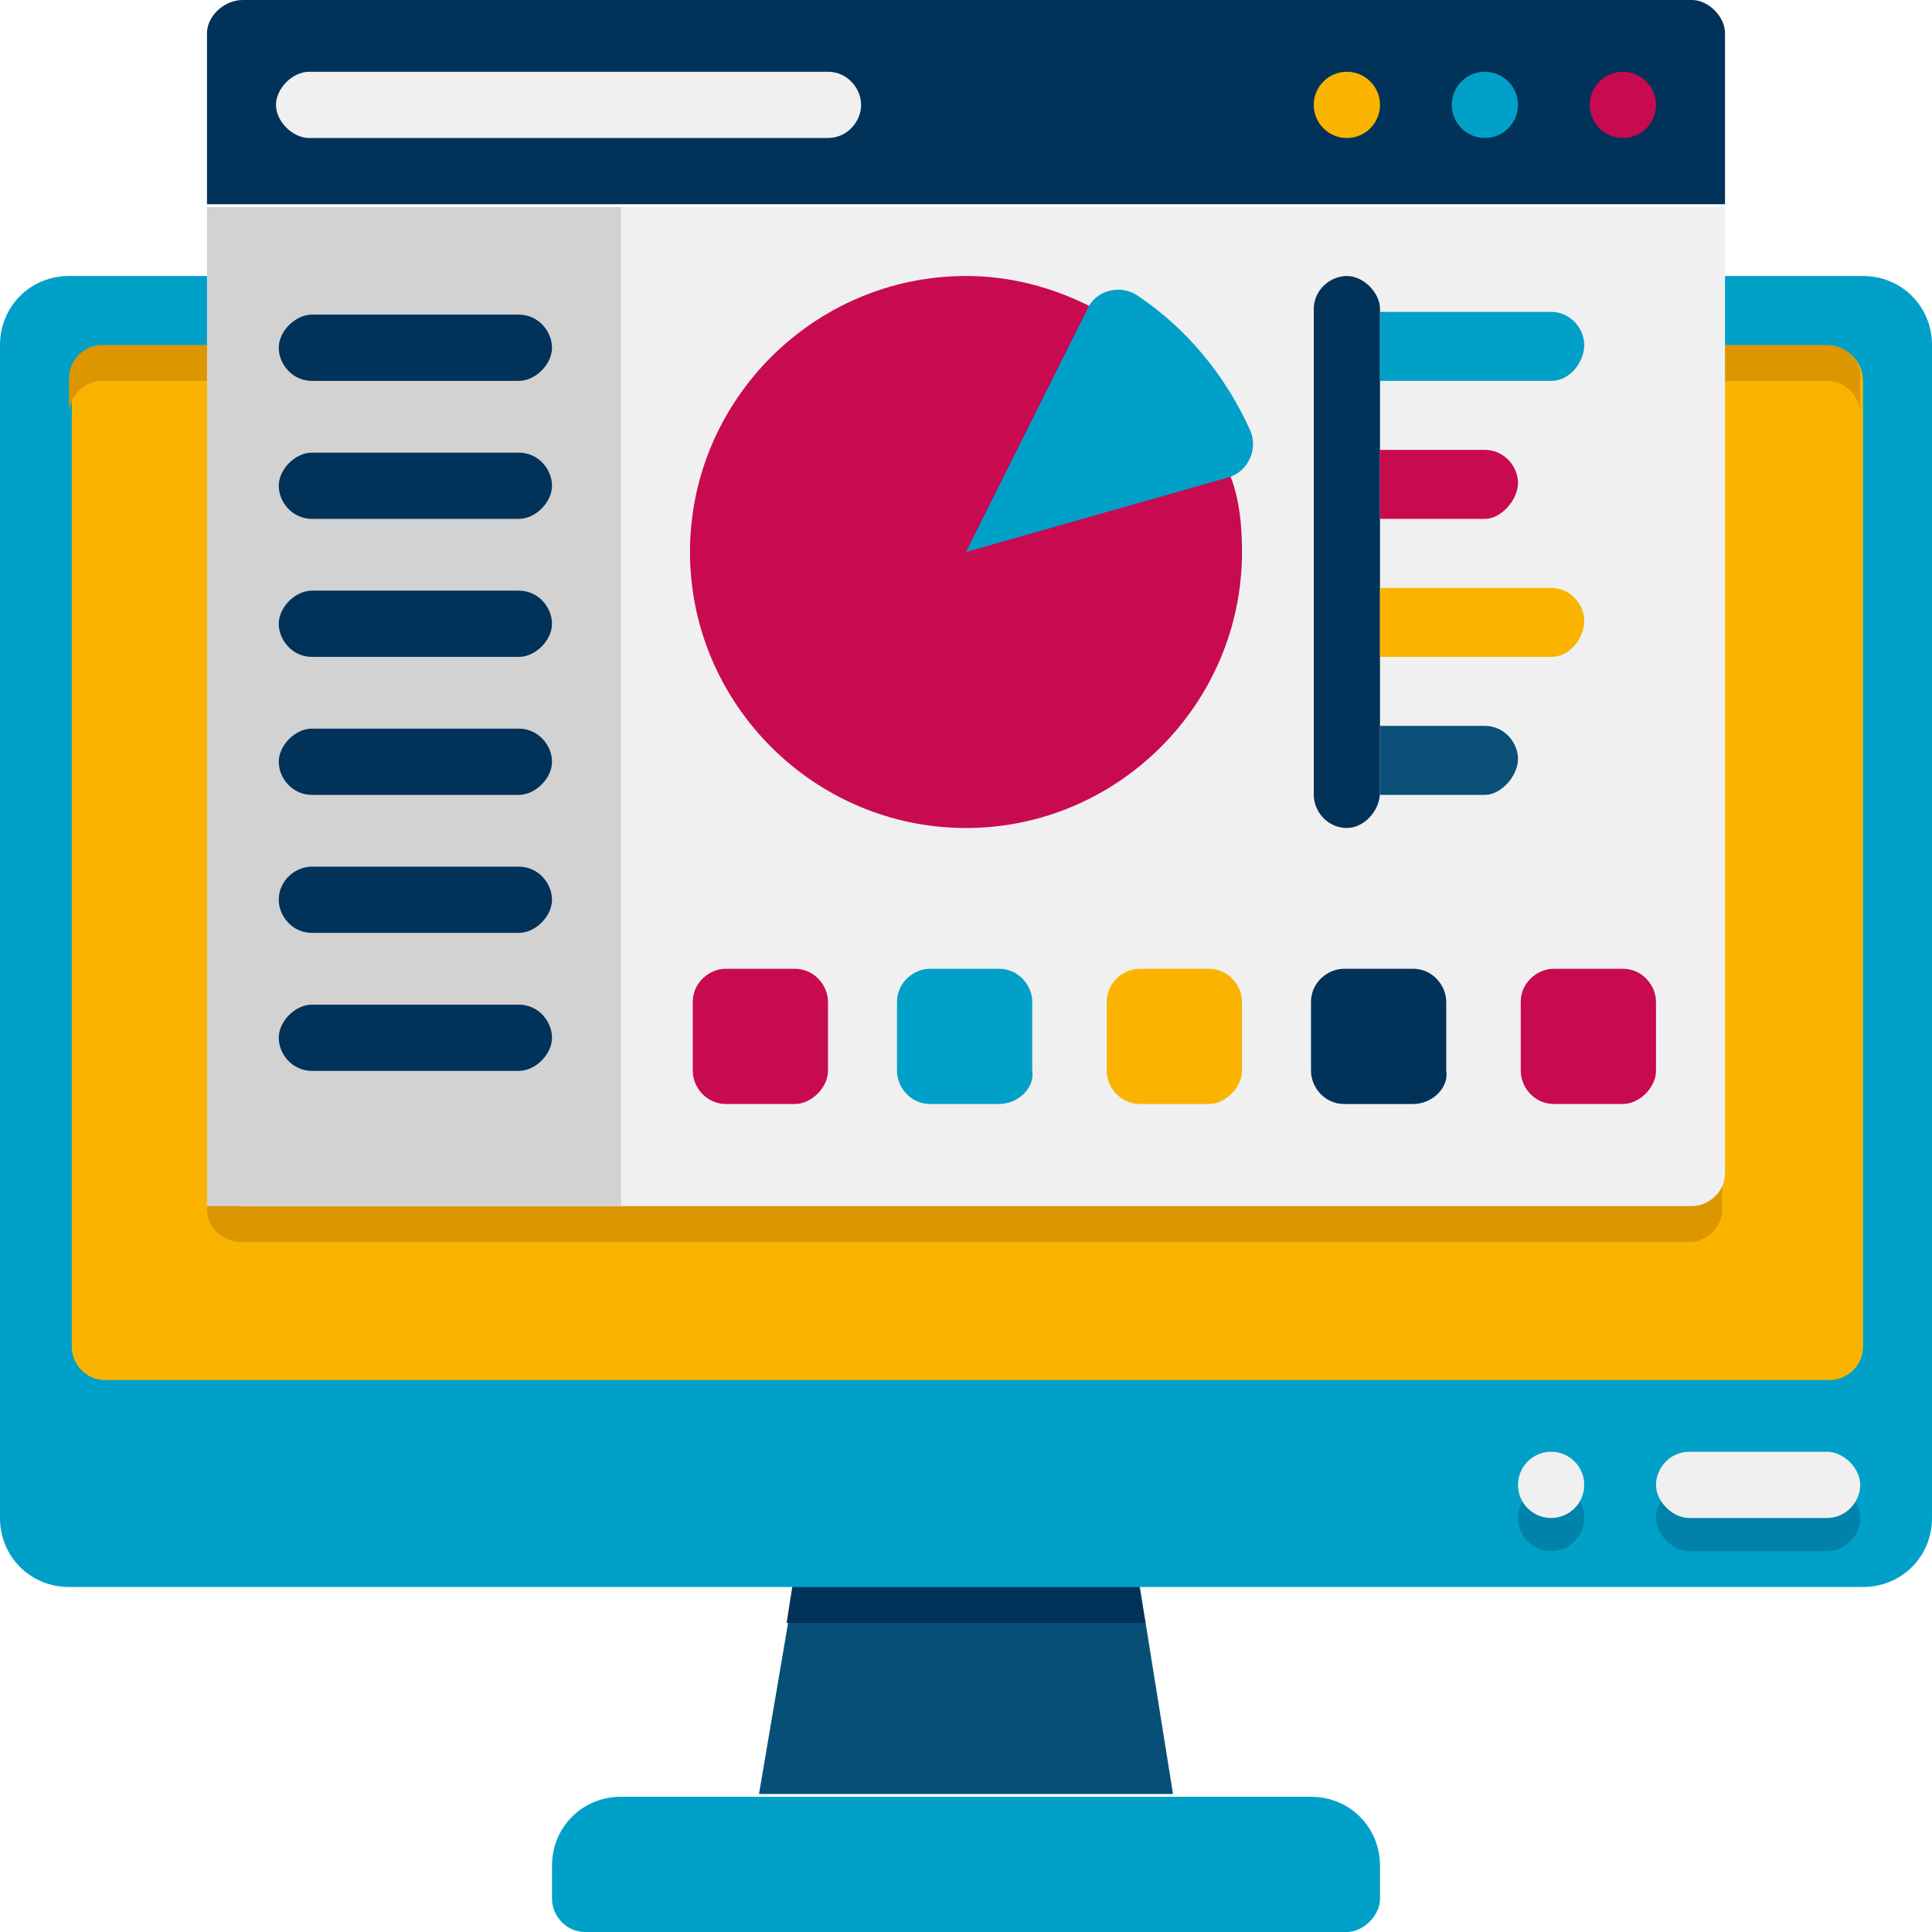
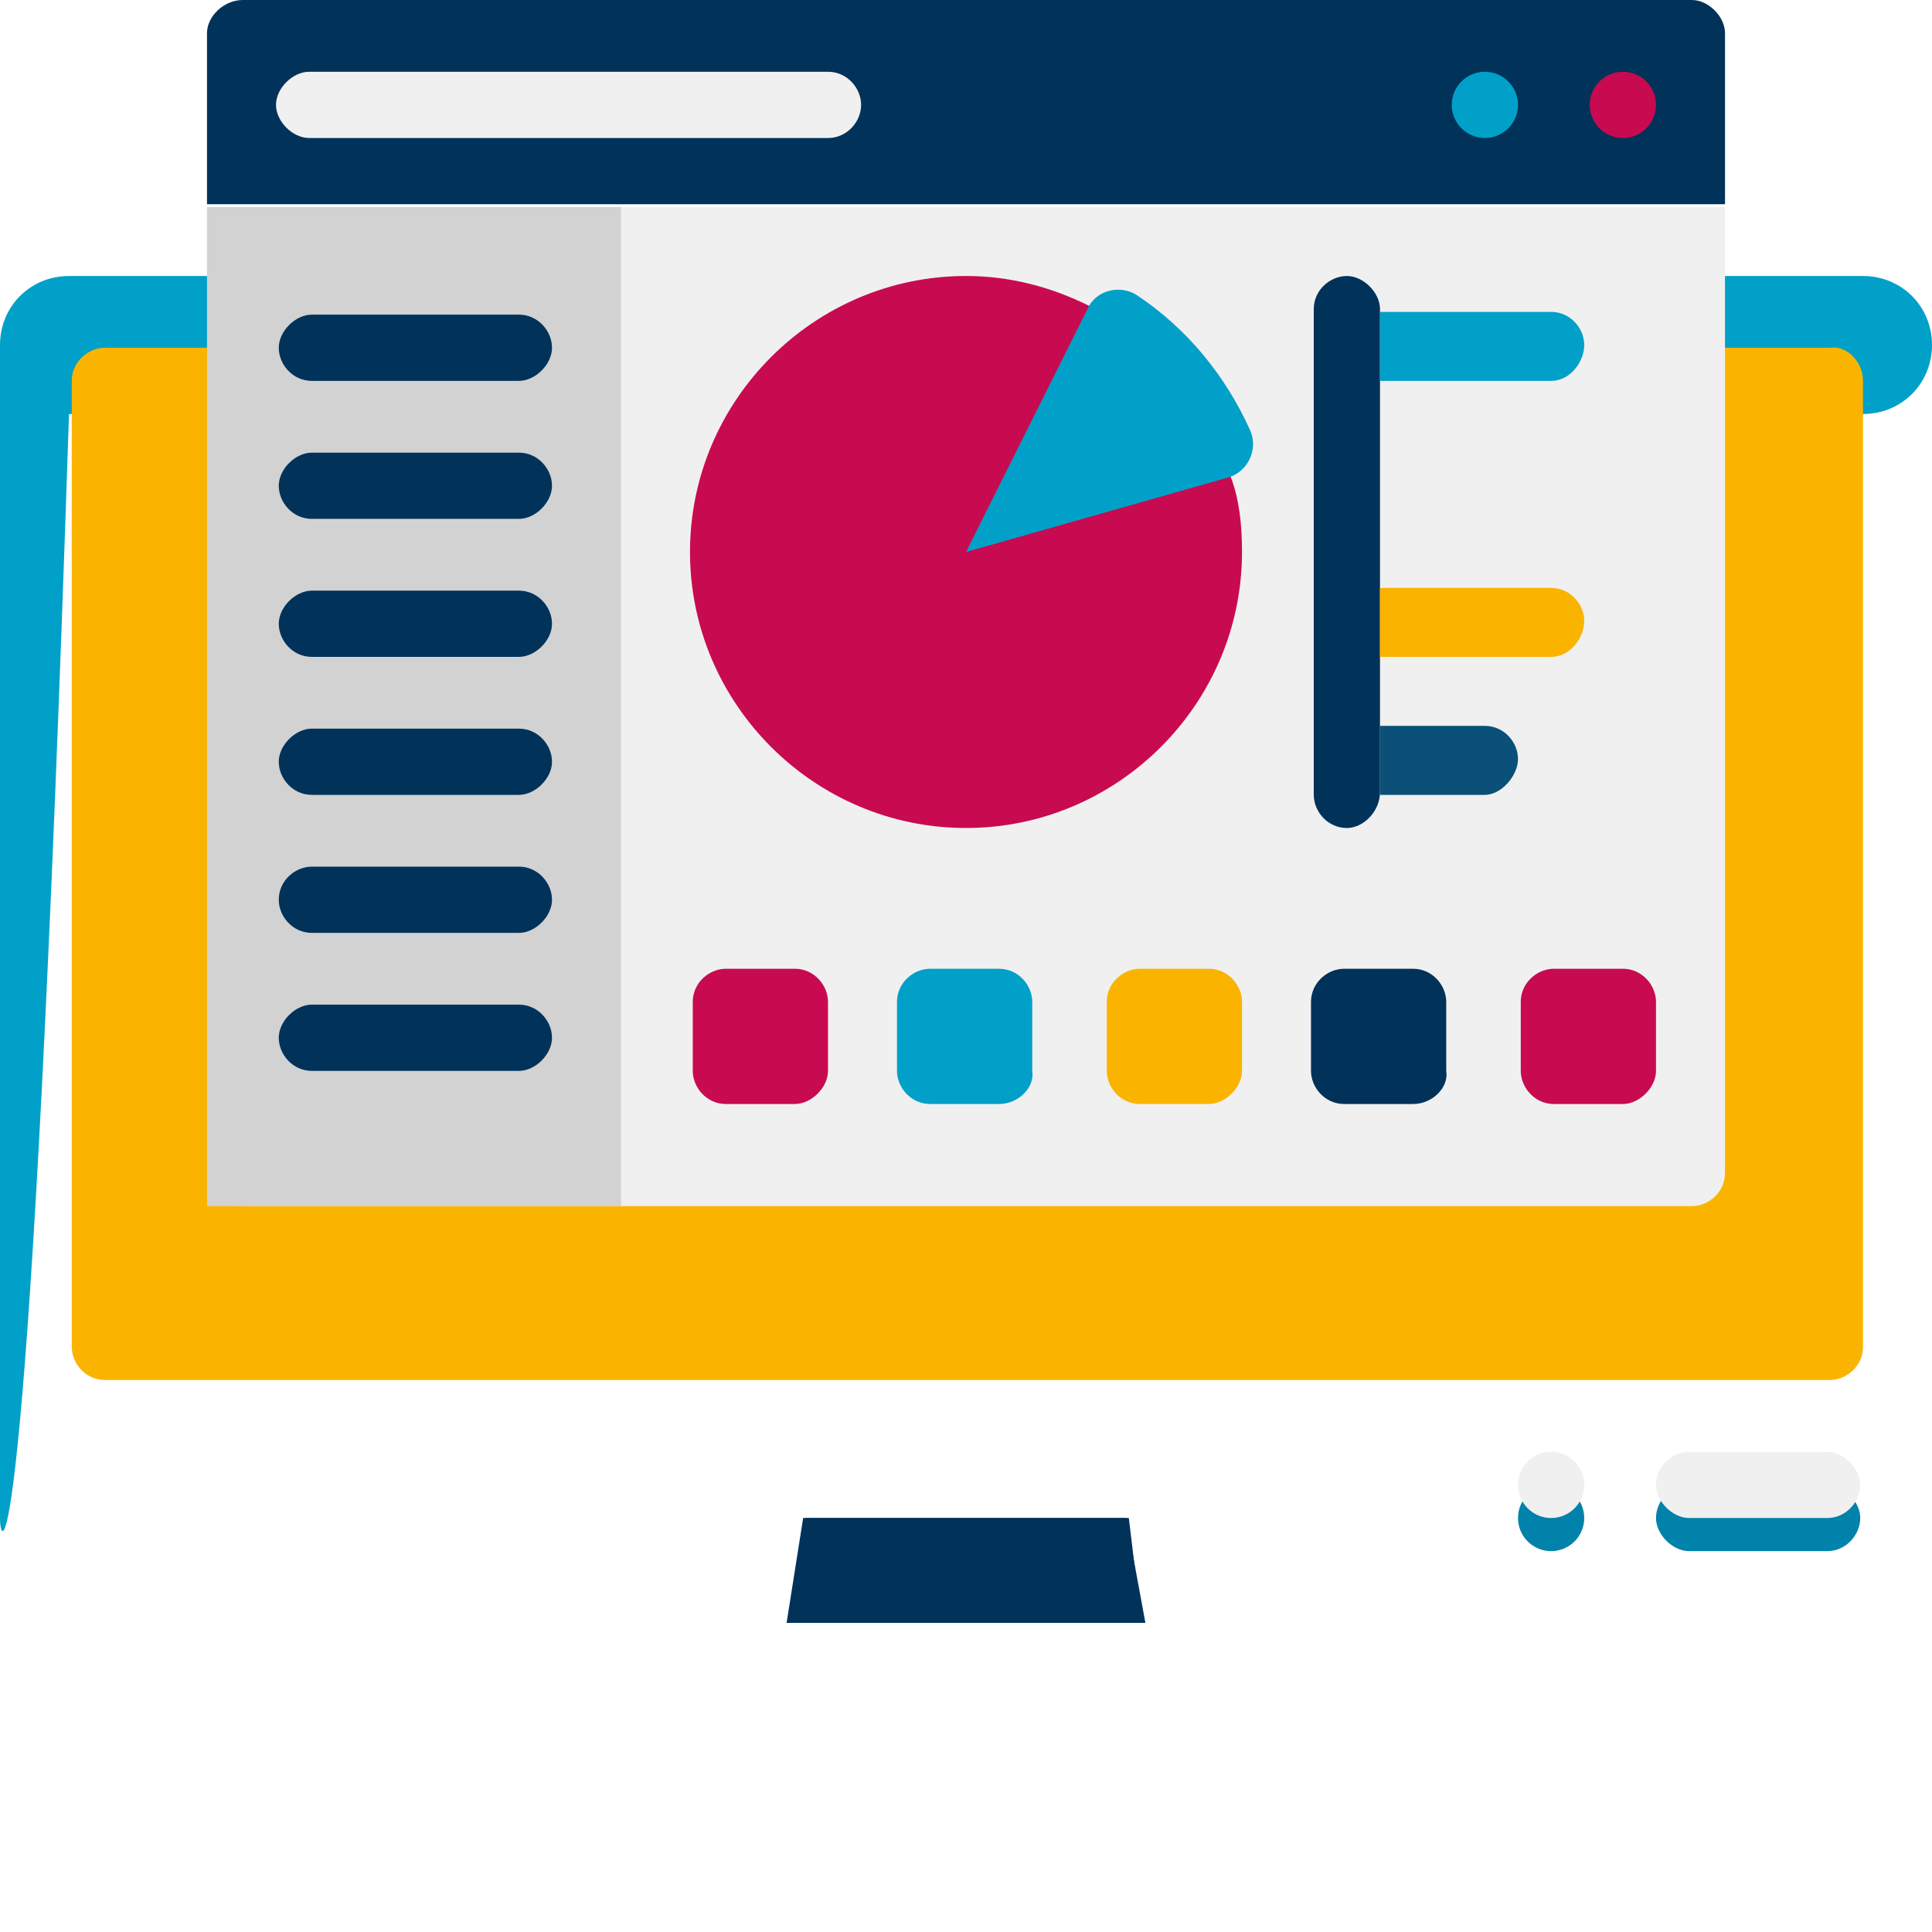
<svg xmlns="http://www.w3.org/2000/svg" version="1.1" id="Icons" x="0px" y="0px" width="70px" height="70px" viewBox="0 0 70 70" style="enable-background:new 0 0 70 70;" xml:space="preserve">
  <style type="text/css">
	.st0{fill:#074F77;}
	.st1{fill:#00325A;}
	.st2{fill:#01A0C8;}
	.st3{fill:#0082AA;}
	.st4{fill:#FAB400;}
	.st5{fill:#DC9600;}
	.st6{fill:#F0F0F0;}
	.st7{fill:#C80A50;}
	.st8{fill:#D2D2D2;}
	.st9{fill:#0A5078;}
</style>
  <g>
    <g>
-       <path class="st0" d="M42.5,65h-15l1.7-10h11.7L42.5,65z" />
-     </g>
+       </g>
    <g>
      <path class="st1" d="M41.5,58.8H28.5l0.6-3.8h11.7L41.5,58.8z" />
    </g>
    <g>
      <path class="st1" d="M41.2,57.5H28.8l0.4-2.5h11.7L41.2,57.5z" />
    </g>
    <g>
-       <path class="st2" d="M70,12.5V55c0,1.4-1.1,2.5-2.5,2.5h-65C1.1,57.5,0,56.4,0,55V12.5C0,11.1,1.1,10,2.5,10h65    C68.9,10,70,11.1,70,12.5z" />
+       <path class="st2" d="M70,12.5c0,1.4-1.1,2.5-2.5,2.5h-65C1.1,57.5,0,56.4,0,55V12.5C0,11.1,1.1,10,2.5,10h65    C68.9,10,70,11.1,70,12.5z" />
    </g>
    <g>
      <path class="st3" d="M61.2,56.2h5c0.7,0,1.2-0.6,1.2-1.2s-0.6-1.2-1.2-1.2h-5c-0.7,0-1.2,0.6-1.2,1.2S60.6,56.2,61.2,56.2z" />
    </g>
    <g>
      <circle class="st3" cx="56.2" cy="55" r="1.2" />
    </g>
    <g>
      <path class="st4" d="M67.5,13.8v35c0,0.7-0.6,1.2-1.2,1.2H3.8c-0.7,0-1.2-0.6-1.2-1.2v-35c0-0.7,0.6-1.2,1.2-1.2h62.5    C66.9,12.5,67.5,13.1,67.5,13.8z" />
    </g>
    <g>
-       <path class="st5" d="M66.2,12.5c-12.5,0-50.2,0-62.5,0c-0.7,0-1.2,0.6-1.2,1.2V15c0-0.7,0.6-1.2,1.2-1.2h3.8v30    c0,0.7,0.6,1.2,1.2,1.2h52.5c0.7,0,1.2-0.6,1.2-1.2v-30h3.8c0.7,0,1.2,0.6,1.2,1.2v-1.2C67.5,13.1,66.9,12.5,66.2,12.5z" />
-     </g>
+       </g>
    <g>
      <path class="st1" d="M62.5,1.2v6.2h-55V1.2C7.5,0.6,8.1,0,8.8,0h52.5C61.9,0,62.5,0.6,62.5,1.2z" />
    </g>
    <g>
-       <path class="st2" d="M48.8,70H21.2c-0.7,0-1.2-0.6-1.2-1.2v-1.2c0-1.4,1.1-2.5,2.5-2.5h25c1.4,0,2.5,1.1,2.5,2.5v1.2    C50,69.4,49.4,70,48.8,70z" />
-     </g>
+       </g>
    <g>
      <path class="st6" d="M61.2,55h5c0.7,0,1.2-0.6,1.2-1.2s-0.6-1.2-1.2-1.2h-5c-0.7,0-1.2,0.6-1.2,1.2S60.6,55,61.2,55z" />
    </g>
    <g>
      <circle class="st6" cx="56.2" cy="53.8" r="1.2" />
    </g>
    <g>
      <g>
        <path class="st6" d="M62.5,7.5v35c0,0.7-0.6,1.2-1.2,1.2H8.8c-0.7,0-1.2-0.6-1.2-1.2v-35H62.5z" />
      </g>
      <g>
        <g>
          <path class="st7" d="M45,20c0,5.5-4.5,10-10,10s-10-4.5-10-10s4.5-10,10-10c1.6,0,3.1,0.4,4.5,1.1c2.5,1.2,4.4,3.5,5.1,6.2      C44.9,18.1,45,19,45,20L45,20z" />
        </g>
        <g>
          <path class="st2" d="M44.5,17.3L35,20l4.4-8.8c0.3-0.7,1.2-0.9,1.8-0.5c1.8,1.2,3.2,2.9,4.1,4.9C45.6,16.3,45.2,17.1,44.5,17.3      L44.5,17.3z" />
        </g>
      </g>
      <g>
        <circle class="st7" cx="58.8" cy="3.8" r="1.2" />
      </g>
      <g>
        <circle class="st2" cx="53.8" cy="3.8" r="1.2" />
      </g>
      <g>
-         <circle class="st4" cx="48.8" cy="3.8" r="1.2" />
-       </g>
+         </g>
    </g>
    <g>
      <path class="st8" d="M7.5,7.5h15v36.2h-15V7.5z" />
    </g>
    <g>
      <path class="st6" d="M30,5H11.2C10.6,5,10,4.4,10,3.8s0.6-1.2,1.2-1.2H30c0.7,0,1.2,0.6,1.2,1.2S30.7,5,30,5z" />
    </g>
  </g>
  <g>
    <path class="st7" d="M28.8,40h-2.5c-0.7,0-1.2-0.6-1.2-1.2v-2.5c0-0.7,0.6-1.2,1.2-1.2h2.5c0.7,0,1.2,0.6,1.2,1.2v2.5   C30,39.4,29.4,40,28.8,40z" />
  </g>
  <g>
    <path class="st2" d="M36.2,40h-2.5c-0.7,0-1.2-0.6-1.2-1.2v-2.5c0-0.7,0.6-1.2,1.2-1.2h2.5c0.7,0,1.2,0.6,1.2,1.2v2.5   C37.5,39.4,36.9,40,36.2,40z" />
  </g>
  <g>
    <path class="st4" d="M43.8,40h-2.5c-0.7,0-1.2-0.6-1.2-1.2v-2.5c0-0.7,0.6-1.2,1.2-1.2h2.5c0.7,0,1.2,0.6,1.2,1.2v2.5   C45,39.4,44.4,40,43.8,40z" />
  </g>
  <g>
    <path class="st1" d="M51.2,40h-2.5c-0.7,0-1.2-0.6-1.2-1.2v-2.5c0-0.7,0.6-1.2,1.2-1.2h2.5c0.7,0,1.2,0.6,1.2,1.2v2.5   C52.5,39.4,51.9,40,51.2,40z" />
  </g>
  <g>
    <path class="st7" d="M58.8,40h-2.5c-0.7,0-1.2-0.6-1.2-1.2v-2.5c0-0.7,0.6-1.2,1.2-1.2h2.5c0.7,0,1.2,0.6,1.2,1.2v2.5   C60,39.4,59.4,40,58.8,40z" />
  </g>
  <g>
    <path class="st1" d="M48.8,30c-0.7,0-1.2-0.6-1.2-1.2V11.2c0-0.7,0.6-1.2,1.2-1.2s1.2,0.6,1.2,1.2v17.5C50,29.4,49.4,30,48.8,30z" />
  </g>
  <g>
    <g>
      <path class="st2" d="M56.2,13.8H50v-2.5h6.2c0.7,0,1.2,0.6,1.2,1.2S56.9,13.8,56.2,13.8z" />
    </g>
    <g>
      <path class="st4" d="M56.2,23.8H50v-2.5h6.2c0.7,0,1.2,0.6,1.2,1.2S56.9,23.8,56.2,23.8z" />
    </g>
    <g>
-       <path class="st7" d="M53.8,18.8H50v-2.5h3.8c0.7,0,1.2,0.6,1.2,1.2S54.4,18.8,53.8,18.8z" />
-     </g>
+       </g>
    <g>
      <path class="st9" d="M53.8,28.8H50v-2.5h3.8c0.7,0,1.2,0.6,1.2,1.2S54.4,28.8,53.8,28.8z" />
    </g>
  </g>
  <g>
    <path class="st1" d="M18.8,13.8h-7.5c-0.7,0-1.2-0.6-1.2-1.2s0.6-1.2,1.2-1.2h7.5c0.7,0,1.2,0.6,1.2,1.2S19.4,13.8,18.8,13.8z" />
  </g>
  <g>
    <path class="st1" d="M18.8,18.8h-7.5c-0.7,0-1.2-0.6-1.2-1.2s0.6-1.2,1.2-1.2h7.5c0.7,0,1.2,0.6,1.2,1.2S19.4,18.8,18.8,18.8z" />
  </g>
  <g>
    <path class="st1" d="M18.8,23.8h-7.5c-0.7,0-1.2-0.6-1.2-1.2s0.6-1.2,1.2-1.2h7.5c0.7,0,1.2,0.6,1.2,1.2S19.4,23.8,18.8,23.8z" />
  </g>
  <g>
    <path class="st1" d="M18.8,28.8h-7.5c-0.7,0-1.2-0.6-1.2-1.2s0.6-1.2,1.2-1.2h7.5c0.7,0,1.2,0.6,1.2,1.2S19.4,28.8,18.8,28.8z" />
  </g>
  <g>
    <path class="st1" d="M18.8,33.8h-7.5c-0.7,0-1.2-0.6-1.2-1.2c0-0.7,0.6-1.2,1.2-1.2h7.5c0.7,0,1.2,0.6,1.2,1.2   C20,33.2,19.4,33.8,18.8,33.8z" />
  </g>
  <g>
    <path class="st1" d="M18.8,38.8h-7.5c-0.7,0-1.2-0.6-1.2-1.2s0.6-1.2,1.2-1.2h7.5c0.7,0,1.2,0.6,1.2,1.2S19.4,38.8,18.8,38.8z" />
  </g>
</svg>